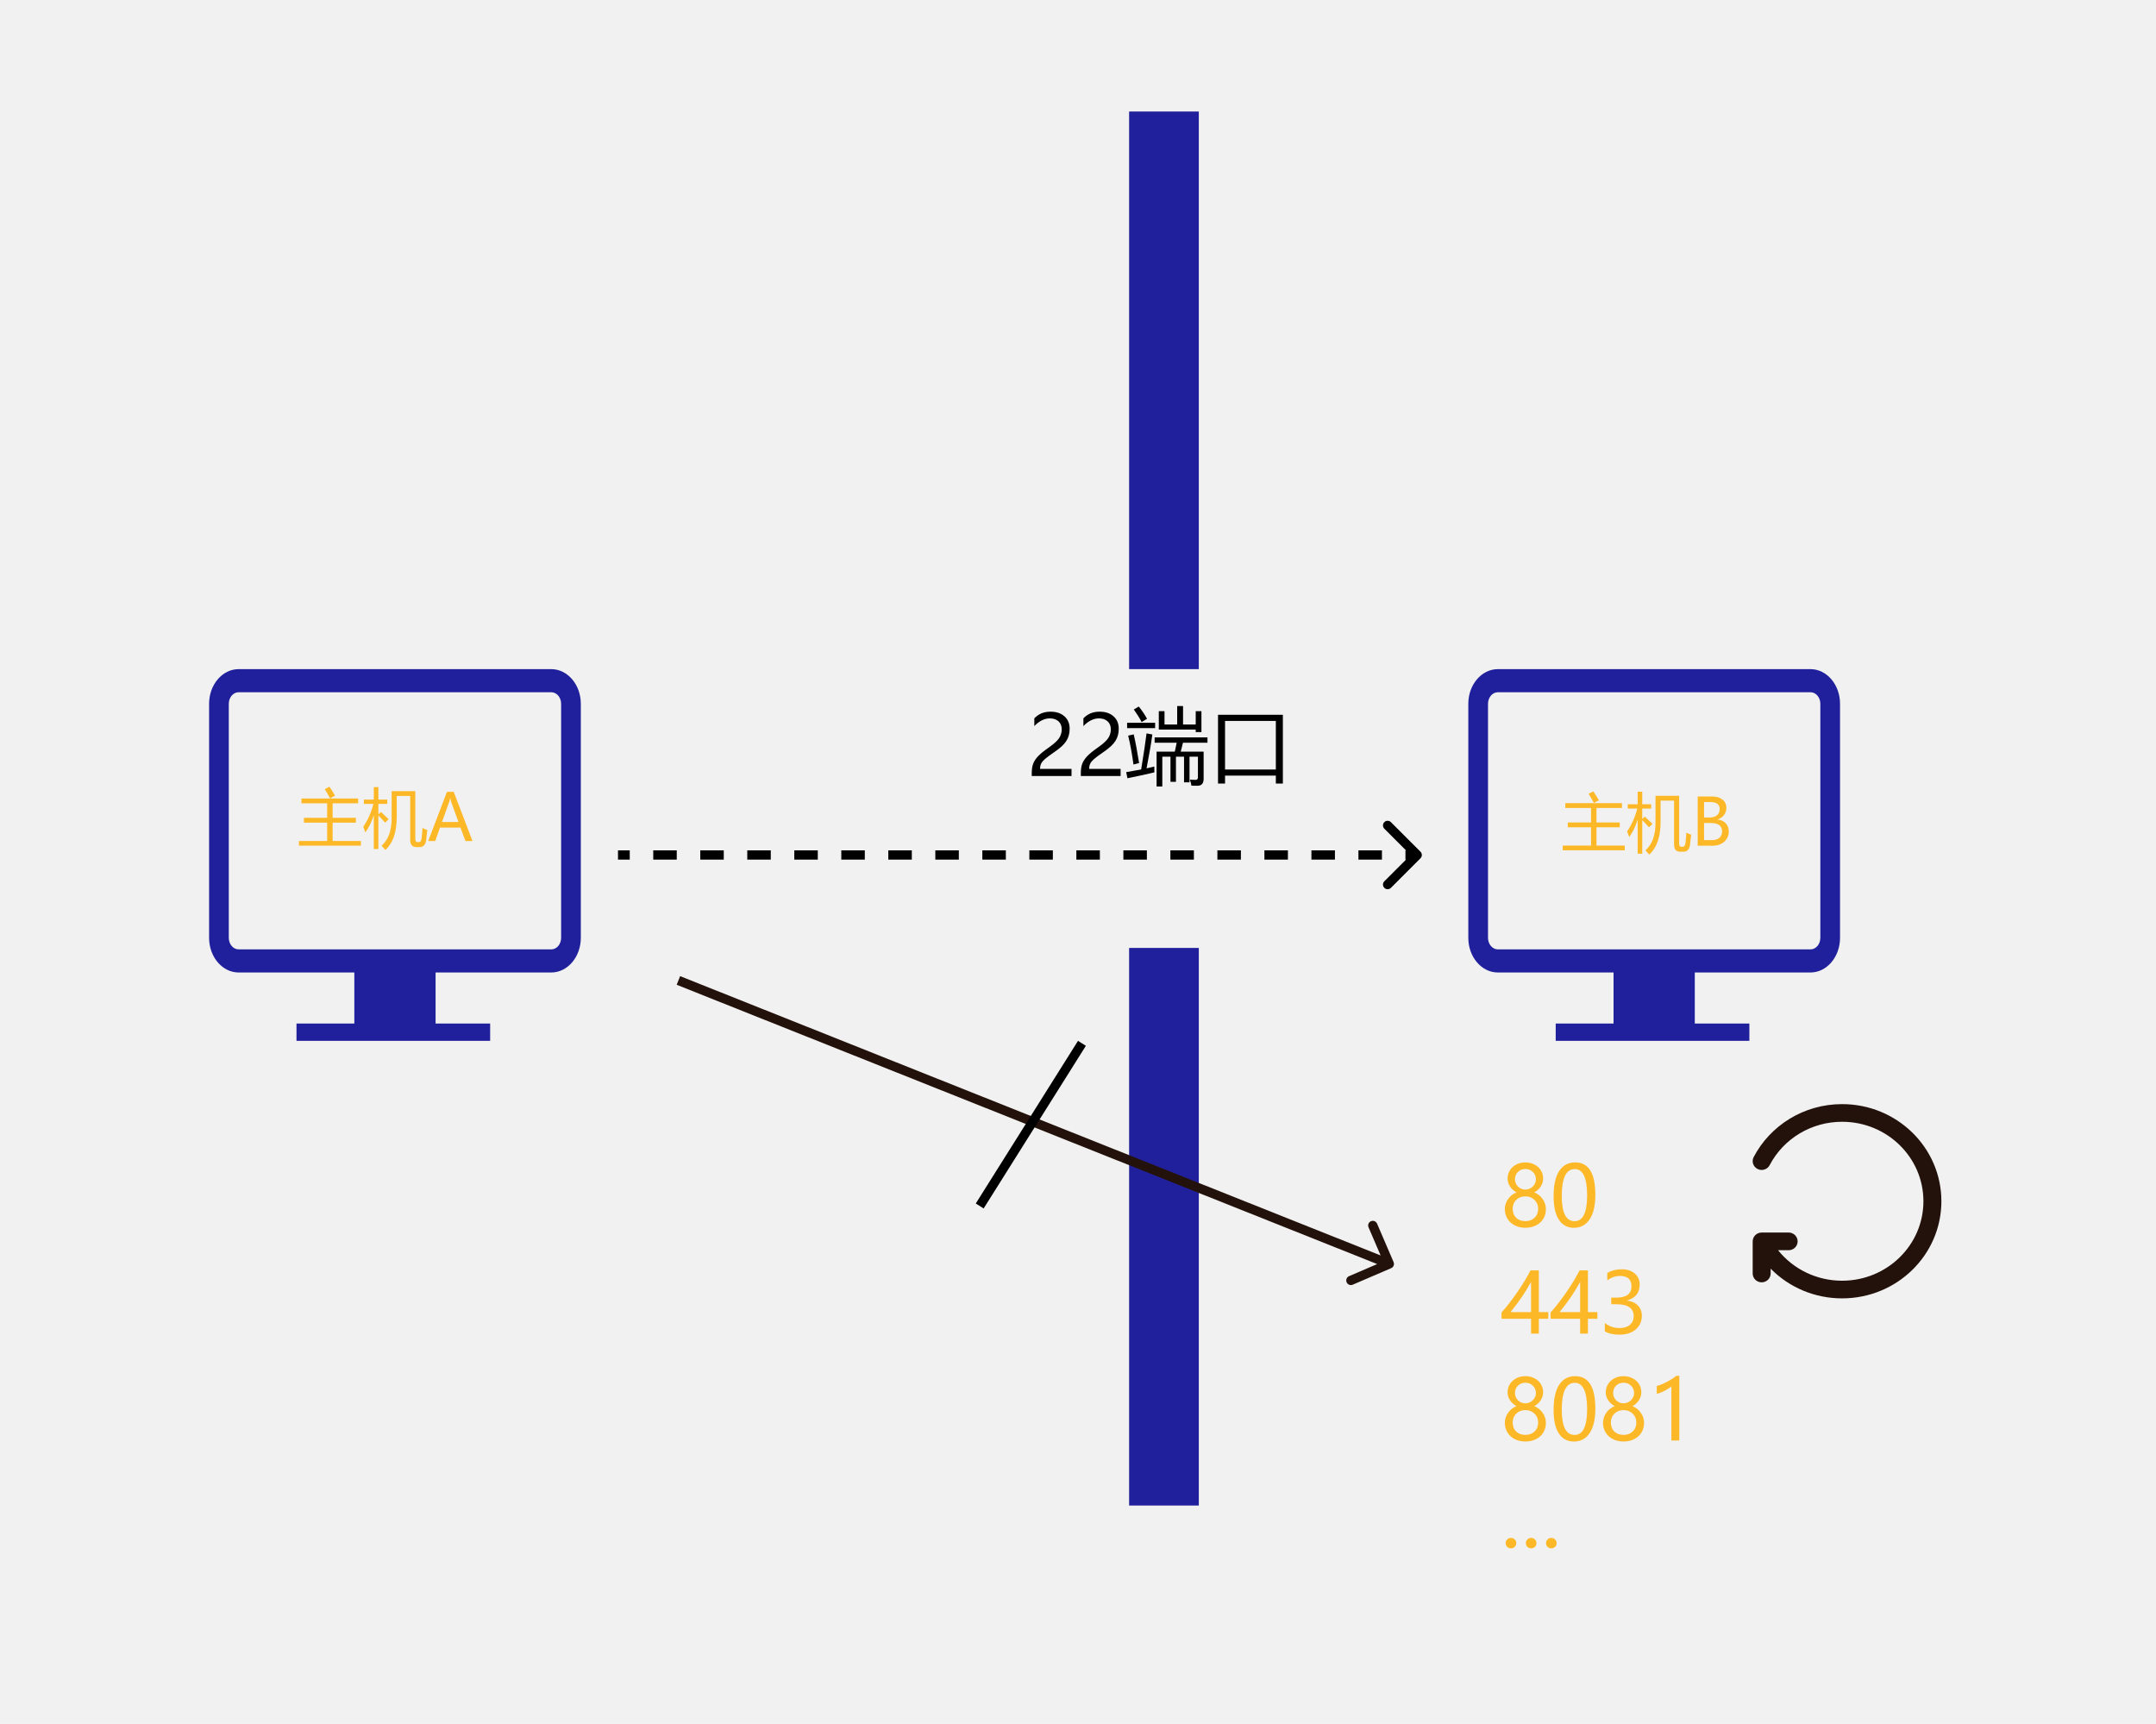
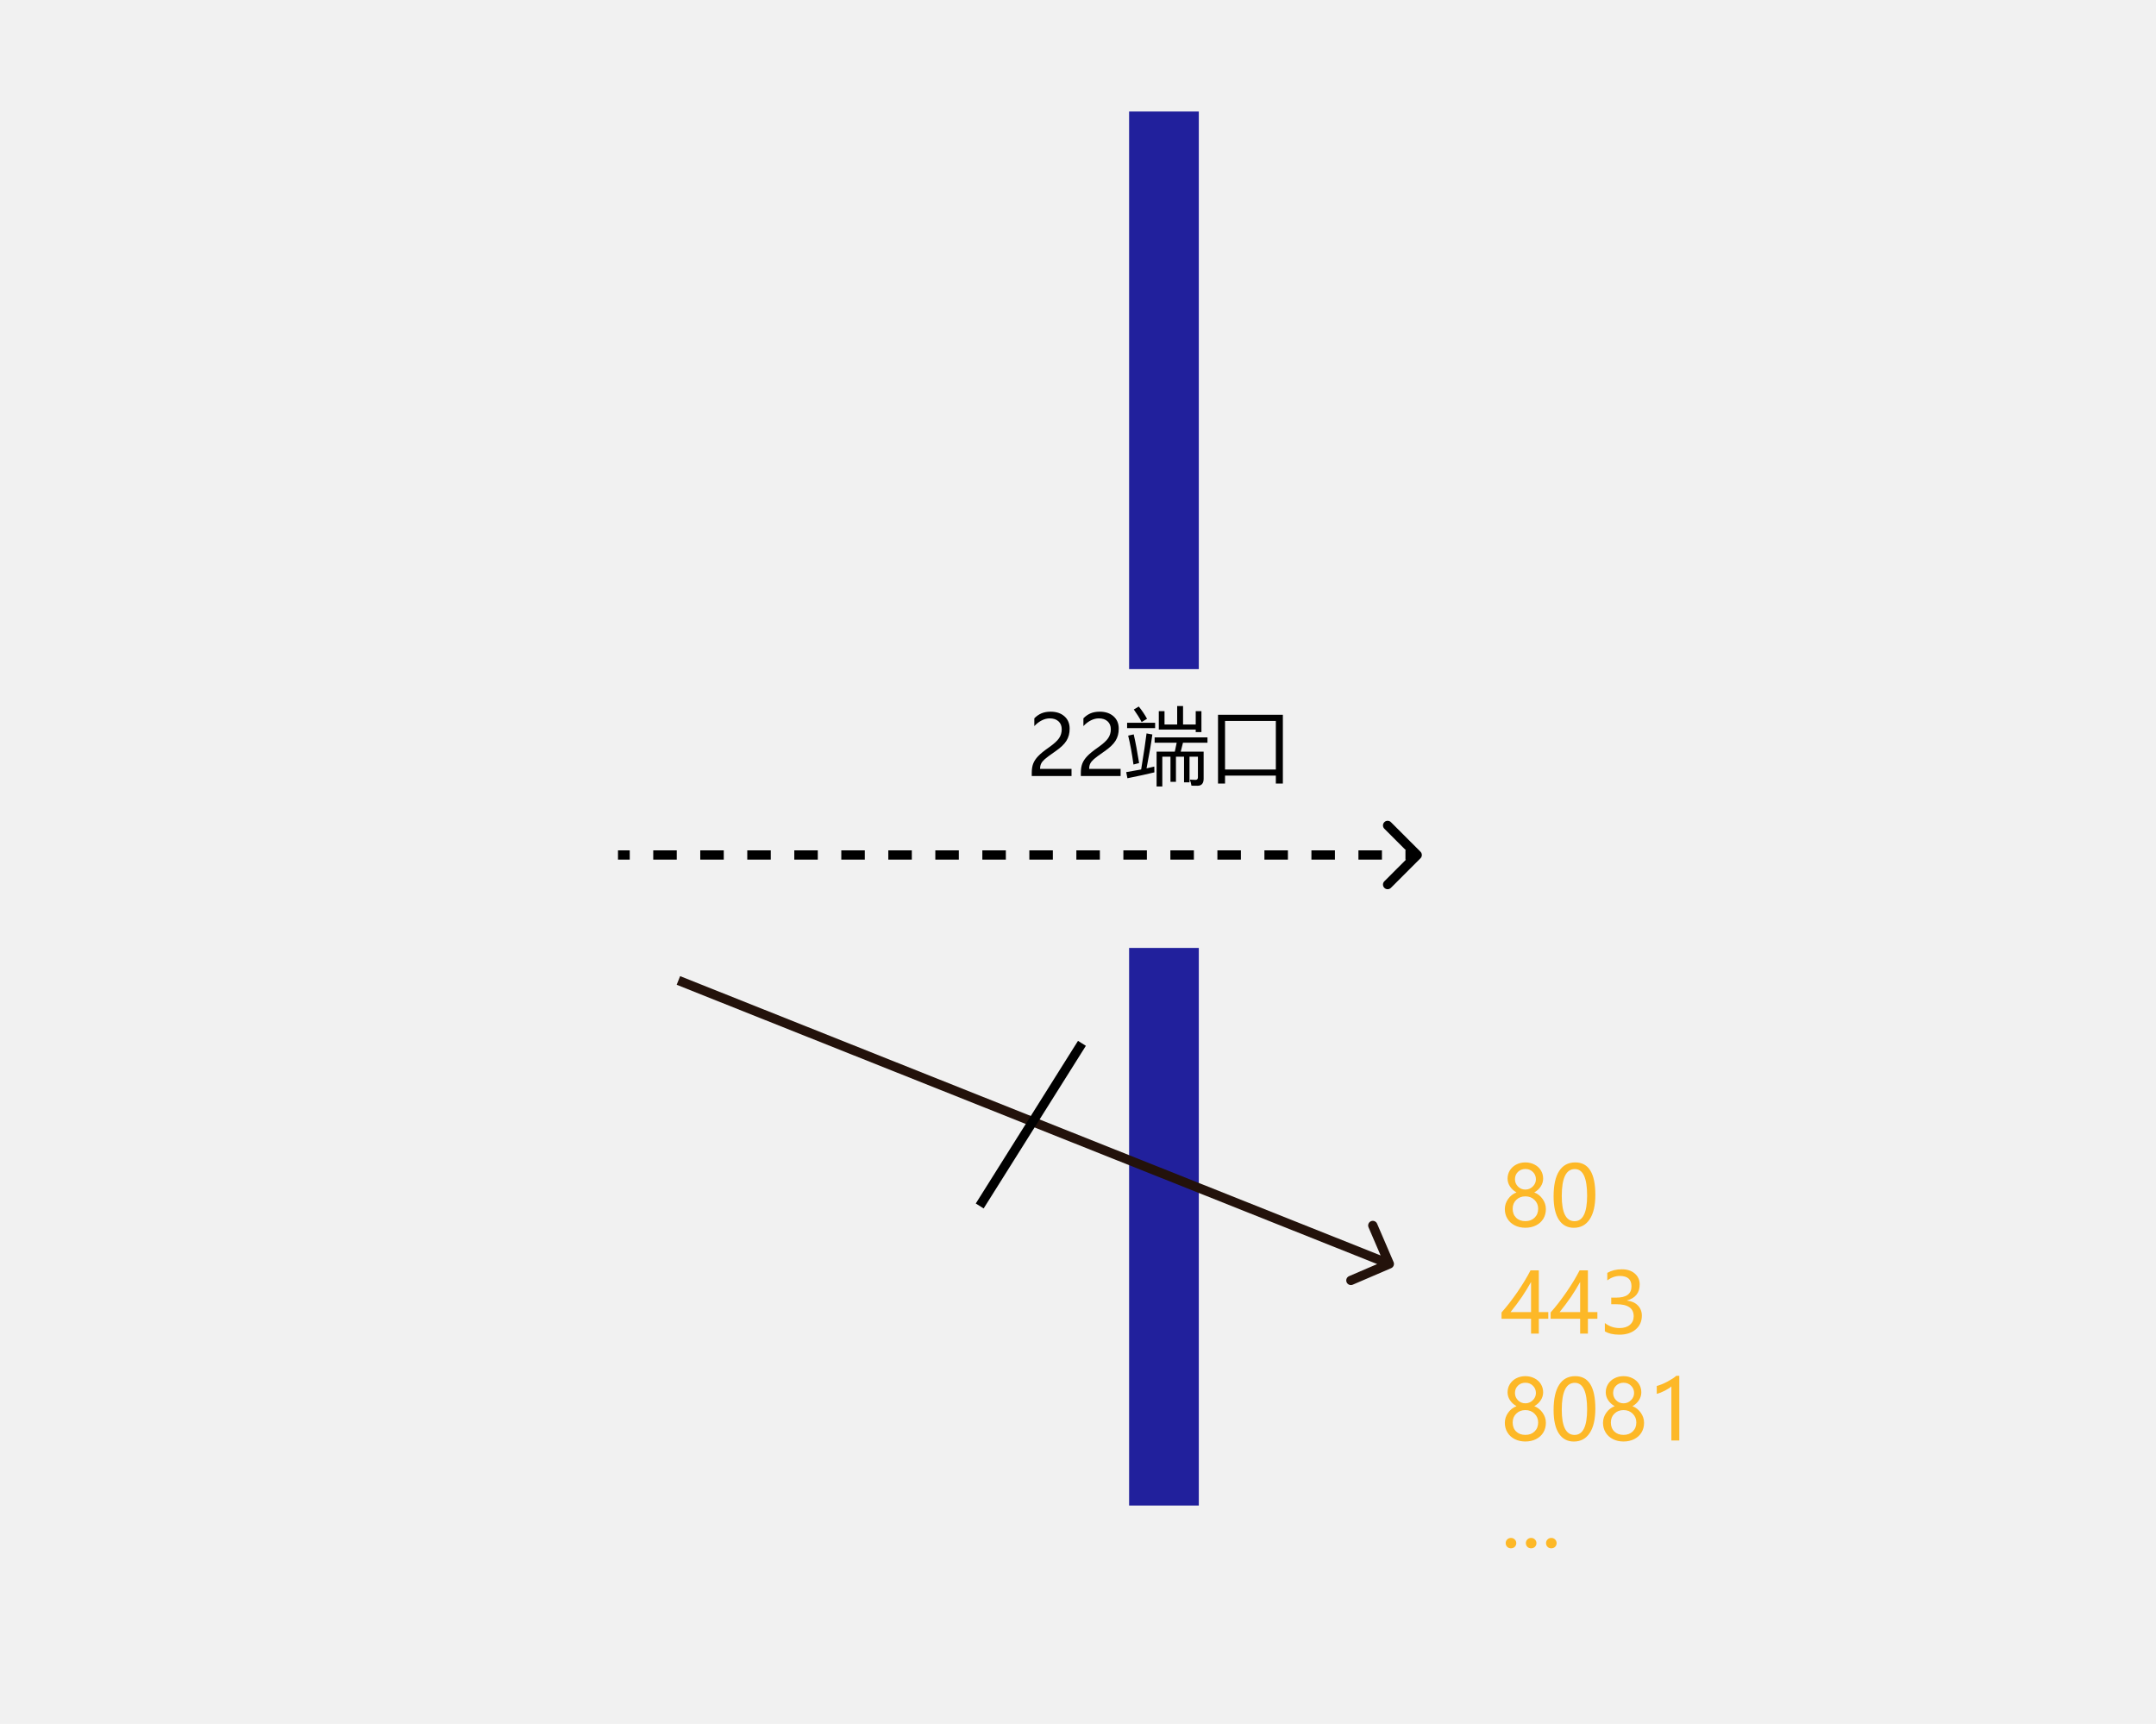
<svg xmlns="http://www.w3.org/2000/svg" width="464" height="371" viewBox="0 0 464 371" fill="none">
  <rect width="464" height="371" fill="#F1F1F1" />
  <g clip-path="url(#clip0)">
    <path d="M118.642 144H51.358C47.853 144 45 147.346 45 151.46V201.824C45 205.937 47.852 209.286 51.358 209.286H76.258V220.27H63.808V224H105.486V220.27H93.742V209.286H118.642C122.148 209.286 125 205.938 125 201.825V151.46C125.001 147.346 122.148 144 118.642 144ZM120.761 201.825C120.761 203.197 119.811 204.312 118.642 204.312H51.357C50.188 204.31 49.24 203.198 49.238 201.825V151.46C49.24 150.088 50.188 148.975 51.357 148.974H118.642C119.813 148.975 120.761 150.088 120.762 151.46V201.825H120.761V201.825Z" fill="#21209C" />
    <path d="M64.328 180.979H70.412V177.042H65.408V176.003H70.412V172.886H64.875V171.847H77.07V172.886H71.588V176.003H76.592V177.042H71.588V180.979H77.672V181.991H64.328V180.979ZM69.893 169.823L70.904 169.304C71.46 170.133 71.861 170.776 72.107 171.231L71.027 171.806C70.535 170.894 70.157 170.233 69.893 169.823ZM85.383 171.3V175.825C85.383 179.088 84.567 181.453 82.936 182.921C82.68 182.611 82.412 182.301 82.129 181.991C83.569 180.724 84.289 178.751 84.289 176.071V170.261H89.375V180.542C89.375 180.998 89.534 181.226 89.853 181.226H90.168C90.46 181.226 90.647 180.97 90.728 180.46C90.82 179.758 90.883 179.002 90.92 178.19C91.239 178.345 91.585 178.491 91.959 178.628C91.877 179.53 91.795 180.269 91.713 180.843C91.567 181.809 91.102 182.292 90.318 182.292H89.594C88.719 182.292 88.281 181.772 88.281 180.733V171.3H85.383ZM78.178 177.931C79.199 176.409 79.925 174.768 80.358 173.009H78.314V172.079H80.447V169.386H81.432V172.079H83.346V173.009H81.432V175.278L81.978 174.731C82.68 175.369 83.232 175.889 83.633 176.29L82.894 177.042C82.334 176.422 81.846 175.907 81.432 175.497V182.716H80.447V175.388C79.96 176.933 79.353 178.181 78.629 179.134C78.483 178.724 78.333 178.323 78.178 177.931ZM101.687 181H100.176L99.096 178.102H94.686L93.668 181H92.157L96.19 170.411H97.653L101.687 181ZM98.672 176.905L97.072 172.503C97.022 172.362 96.967 172.116 96.908 171.765H96.874C96.824 172.084 96.767 172.33 96.703 172.503L95.117 176.905H98.672Z" fill="#FDB827" />
  </g>
  <g clip-path="url(#clip1)">
    <path d="M389.642 144H322.358C318.853 144 316 147.346 316 151.46V201.824C316 205.937 318.852 209.286 322.358 209.286H347.258V220.27H334.808V224H376.486V220.27H364.742V209.286H389.642C393.148 209.286 396 205.938 396 201.825V151.46C396.001 147.346 393.148 144 389.642 144ZM391.761 201.825C391.761 203.197 390.811 204.312 389.642 204.312H322.357C321.188 204.31 320.24 203.198 320.238 201.825V151.46C320.24 150.088 321.188 148.975 322.357 148.974H389.642C390.813 148.975 391.761 150.088 391.762 151.46V201.825H391.761V201.825Z" fill="#21209C" />
    <path d="M336.328 181.979H342.412V178.042H337.408V177.003H342.412V173.886H336.875V172.847H349.07V173.886H343.588V177.003H348.592V178.042H343.588V181.979H349.672V182.991H336.328V181.979ZM341.893 170.823L342.904 170.304C343.46 171.133 343.861 171.776 344.107 172.231L343.027 172.806C342.535 171.894 342.157 171.233 341.893 170.823ZM357.383 172.3V176.825C357.383 180.088 356.567 182.453 354.936 183.921C354.68 183.611 354.411 183.301 354.129 182.991C355.569 181.724 356.289 179.751 356.289 177.071V171.261H361.375V181.542C361.375 181.998 361.535 182.226 361.854 182.226H362.168C362.46 182.226 362.646 181.97 362.729 181.46C362.82 180.758 362.883 180.002 362.92 179.19C363.239 179.345 363.585 179.491 363.959 179.628C363.877 180.53 363.795 181.269 363.713 181.843C363.567 182.809 363.102 183.292 362.318 183.292H361.594C360.719 183.292 360.281 182.772 360.281 181.733V172.3H357.383ZM350.178 178.931C351.199 177.409 351.925 175.768 352.358 174.009H350.314V173.079H352.447V170.386H353.432V173.079H355.346V174.009H353.432V176.278L353.979 175.731C354.68 176.369 355.232 176.889 355.633 177.29L354.895 178.042C354.334 177.422 353.846 176.907 353.432 176.497V183.716H352.447V176.388C351.96 177.933 351.354 179.181 350.629 180.134C350.483 179.724 350.333 179.323 350.178 178.931ZM365.367 182V171.411H368.478C369.407 171.411 370.15 171.634 370.706 172.081C371.262 172.523 371.54 173.111 371.54 173.845C371.54 174.428 371.374 174.943 371.041 175.39C370.713 175.836 370.259 176.153 369.681 176.34V176.367C370.401 176.449 370.975 176.723 371.403 177.188C371.836 177.648 372.053 178.233 372.053 178.944C372.053 179.856 371.725 180.594 371.068 181.159C370.417 181.72 369.58 182 368.56 182H365.367ZM366.734 172.607V175.923H367.979C368.639 175.923 369.157 175.763 369.53 175.444C369.909 175.121 370.098 174.674 370.098 174.104C370.098 173.106 369.432 172.607 368.102 172.607H366.734ZM366.734 177.112V180.804H368.375C369.09 180.804 369.642 180.64 370.029 180.312C370.421 179.979 370.617 179.519 370.617 178.931C370.617 177.718 369.795 177.112 368.149 177.112H366.734Z" fill="#FDB827" />
  </g>
  <rect x="243" y="24" width="15" height="120" fill="#21209C" />
  <rect x="243" y="204" width="15" height="120" fill="#21209C" />
  <path d="M228.497 156.954C228.497 156.222 228.266 155.647 227.803 155.231C227.34 154.81 226.71 154.599 225.913 154.599C225.351 154.599 224.782 154.742 224.208 155.029C223.634 155.316 223.098 155.727 222.6 156.26V154.59C223.045 154.127 223.549 153.772 224.111 153.526C224.68 153.28 225.345 153.157 226.106 153.157C227.337 153.157 228.327 153.488 229.077 154.15C229.827 154.807 230.202 155.697 230.202 156.822C230.202 157.824 229.971 158.691 229.508 159.424C229.051 160.156 228.266 160.906 227.152 161.674C226.016 162.459 225.254 163.021 224.867 163.361C224.486 163.701 224.22 164.026 224.067 164.337C223.915 164.647 223.839 165.025 223.839 165.471H230.606V167H222.046V166.323C222.046 165.538 222.151 164.873 222.362 164.328C222.579 163.777 222.934 163.244 223.426 162.729C223.918 162.207 224.686 161.583 225.729 160.856C226.795 160.106 227.521 159.45 227.908 158.888C228.301 158.319 228.497 157.675 228.497 156.954ZM239.062 156.954C239.062 156.222 238.83 155.647 238.367 155.231C237.904 154.81 237.274 154.599 236.478 154.599C235.915 154.599 235.347 154.742 234.772 155.029C234.198 155.316 233.662 155.727 233.164 156.26V154.59C233.609 154.127 234.113 153.772 234.676 153.526C235.244 153.28 235.909 153.157 236.671 153.157C237.901 153.157 238.892 153.488 239.642 154.15C240.392 154.807 240.767 155.697 240.767 156.822C240.767 157.824 240.535 158.691 240.072 159.424C239.615 160.156 238.83 160.906 237.717 161.674C236.58 162.459 235.818 163.021 235.432 163.361C235.051 163.701 234.784 164.026 234.632 164.337C234.479 164.647 234.403 165.025 234.403 165.471H241.171V167H232.61V166.323C232.61 165.538 232.716 164.873 232.927 164.328C233.144 163.777 233.498 163.244 233.99 162.729C234.482 162.207 235.25 161.583 236.293 160.856C237.359 160.106 238.086 159.45 238.473 158.888C238.865 158.319 239.062 157.675 239.062 156.954ZM248.492 158.694H259.865V159.837H254.592L254.108 161.753H259.039V167.589C259.039 168.597 258.594 169.101 257.703 169.101C257.398 169.101 256.971 169.095 256.42 169.083C256.338 168.603 256.221 168.169 256.068 167.782C256.467 167.817 256.871 167.835 257.281 167.835C257.633 167.835 257.809 167.653 257.809 167.29V162.843H255.998V168.362H254.82V162.843H253.08V168.257H251.902V162.843H250.145V169.259H248.914V161.753H252.834L253.238 159.837H248.492V158.694ZM257.334 157.552V157.007H249.389V153.052H250.619V155.917H253.344V151.944H254.609V155.917H257.334V153.052H258.564V157.552H257.334ZM248 158.062C247.777 159.79 247.361 162.222 246.752 165.356C247.355 165.228 247.912 165.099 248.422 164.97C248.41 165.427 248.416 165.843 248.439 166.218C247.115 166.546 245.182 166.968 242.639 167.483L242.375 166.165C243.553 165.972 244.625 165.781 245.592 165.594C246.166 162.072 246.553 159.485 246.752 157.833L248 158.062ZM242.797 158.308L243.992 158.044C244.379 159.72 244.766 161.776 245.152 164.214L243.939 164.53C243.623 162.187 243.242 160.112 242.797 158.308ZM242.568 155.548H248.598V156.69H242.568V155.548ZM244.01 152.683L245.082 152.05C245.773 152.905 246.365 153.784 246.857 154.687L245.697 155.39C245.275 154.569 244.713 153.667 244.01 152.683ZM262.133 153.825H276.09V168.626H274.578V166.921H263.645V168.626H262.133V153.825ZM274.578 165.603V155.144H263.645V165.603H274.578Z" fill="black" />
  <path d="M323.861 260.203C323.861 259.418 324.096 258.694 324.564 258.032C325.033 257.37 325.637 256.898 326.375 256.617C325.783 256.283 325.314 255.855 324.969 255.334C324.623 254.812 324.45 254.247 324.45 253.638C324.45 252.993 324.614 252.404 324.942 251.871C325.276 251.338 325.736 250.919 326.322 250.614C326.914 250.31 327.564 250.157 328.273 250.157C328.988 250.157 329.642 250.31 330.233 250.614C330.825 250.913 331.285 251.329 331.613 251.862C331.941 252.396 332.105 252.987 332.105 253.638C332.105 254.235 331.936 254.798 331.596 255.325C331.262 255.847 330.796 256.277 330.198 256.617C330.937 256.904 331.537 257.379 332 258.041C332.463 258.703 332.694 259.424 332.694 260.203C332.694 260.977 332.51 261.671 332.141 262.286C331.771 262.896 331.247 263.37 330.567 263.71C329.888 264.05 329.123 264.22 328.273 264.22C327.43 264.22 326.671 264.05 325.997 263.71C325.323 263.37 324.799 262.893 324.424 262.277C324.049 261.662 323.861 260.971 323.861 260.203ZM325.549 260.124C325.549 260.933 325.798 261.58 326.296 262.066C326.794 262.553 327.456 262.796 328.282 262.796C329.091 262.796 329.75 262.55 330.26 262.058C330.775 261.56 331.033 260.915 331.033 260.124C331.033 259.374 330.772 258.744 330.251 258.234C329.735 257.719 329.079 257.461 328.282 257.461C327.491 257.461 326.838 257.713 326.322 258.217C325.807 258.715 325.549 259.351 325.549 260.124ZM326.041 253.778C326.041 254.388 326.258 254.912 326.691 255.352C327.125 255.785 327.655 256.002 328.282 256.002C328.897 256.002 329.428 255.782 329.873 255.343C330.324 254.903 330.55 254.382 330.55 253.778C330.55 253.163 330.333 252.642 329.899 252.214C329.472 251.786 328.933 251.572 328.282 251.572C327.638 251.572 327.102 251.783 326.674 252.205C326.252 252.621 326.041 253.146 326.041 253.778ZM334.355 257.461C334.355 255.059 334.754 253.242 335.551 252.012C336.348 250.775 337.502 250.157 339.014 250.157C341.896 250.157 343.338 252.483 343.338 257.136C343.338 259.433 342.931 261.19 342.116 262.409C341.308 263.622 340.171 264.229 338.706 264.229C337.323 264.229 336.251 263.651 335.489 262.497C334.733 261.343 334.355 259.664 334.355 257.461ZM336.113 257.382C336.113 260.997 337.03 262.805 338.864 262.805C340.669 262.805 341.571 260.968 341.571 257.294C341.571 253.491 340.687 251.59 338.917 251.59C337.048 251.59 336.113 253.521 336.113 257.382ZM331.174 273.386V282.377H333.213V283.801H331.174V287H329.504V283.801H323.149V282.456C324.28 281.185 325.417 279.72 326.56 278.062C327.702 276.403 328.646 274.845 329.39 273.386H331.174ZM325.083 282.377H329.504V275.891C328.895 276.986 328.241 278.05 327.544 279.081C326.847 280.106 326.026 281.205 325.083 282.377ZM341.738 273.386V282.377H343.777V283.801H341.738V287H340.068V283.801H333.714V282.456C334.845 281.185 335.981 279.72 337.124 278.062C338.267 276.403 339.21 274.845 339.954 273.386H341.738ZM335.647 282.377H340.068V275.891C339.459 276.986 338.806 278.05 338.108 279.081C337.411 280.106 336.591 281.205 335.647 282.377ZM345.386 284.724C346.317 285.444 347.369 285.805 348.541 285.805C349.479 285.805 350.22 285.576 350.765 285.119C351.315 284.656 351.591 284.038 351.591 283.265C351.591 281.542 350.357 280.681 347.891 280.681H346.757V279.257H347.838C350.023 279.257 351.116 278.448 351.116 276.831C351.116 275.337 350.281 274.59 348.611 274.59C347.656 274.59 346.757 274.912 345.913 275.557V273.931C346.804 273.415 347.844 273.157 349.033 273.157C350.193 273.157 351.125 273.462 351.828 274.071C352.531 274.675 352.883 275.46 352.883 276.427C352.883 278.208 351.975 279.354 350.158 279.863V279.898C351.143 280.004 351.919 280.353 352.487 280.944C353.062 281.53 353.349 282.263 353.349 283.142C353.349 284.366 352.906 285.354 352.021 286.104C351.143 286.854 349.971 287.229 348.506 287.229C347.217 287.229 346.177 286.988 345.386 286.508V284.724ZM323.861 306.203C323.861 305.418 324.096 304.694 324.564 304.032C325.033 303.37 325.637 302.898 326.375 302.617C325.783 302.283 325.314 301.855 324.969 301.334C324.623 300.812 324.45 300.247 324.45 299.638C324.45 298.993 324.614 298.404 324.942 297.871C325.276 297.338 325.736 296.919 326.322 296.614C326.914 296.31 327.564 296.157 328.273 296.157C328.988 296.157 329.642 296.31 330.233 296.614C330.825 296.913 331.285 297.329 331.613 297.862C331.941 298.396 332.105 298.987 332.105 299.638C332.105 300.235 331.936 300.798 331.596 301.325C331.262 301.847 330.796 302.277 330.198 302.617C330.937 302.904 331.537 303.379 332 304.041C332.463 304.703 332.694 305.424 332.694 306.203C332.694 306.977 332.51 307.671 332.141 308.286C331.771 308.896 331.247 309.37 330.567 309.71C329.888 310.05 329.123 310.22 328.273 310.22C327.43 310.22 326.671 310.05 325.997 309.71C325.323 309.37 324.799 308.893 324.424 308.277C324.049 307.662 323.861 306.971 323.861 306.203ZM325.549 306.124C325.549 306.933 325.798 307.58 326.296 308.066C326.794 308.553 327.456 308.796 328.282 308.796C329.091 308.796 329.75 308.55 330.26 308.058C330.775 307.56 331.033 306.915 331.033 306.124C331.033 305.374 330.772 304.744 330.251 304.234C329.735 303.719 329.079 303.461 328.282 303.461C327.491 303.461 326.838 303.713 326.322 304.217C325.807 304.715 325.549 305.351 325.549 306.124ZM326.041 299.778C326.041 300.388 326.258 300.912 326.691 301.352C327.125 301.785 327.655 302.002 328.282 302.002C328.897 302.002 329.428 301.782 329.873 301.343C330.324 300.903 330.55 300.382 330.55 299.778C330.55 299.163 330.333 298.642 329.899 298.214C329.472 297.786 328.933 297.572 328.282 297.572C327.638 297.572 327.102 297.783 326.674 298.205C326.252 298.621 326.041 299.146 326.041 299.778ZM334.355 303.461C334.355 301.059 334.754 299.242 335.551 298.012C336.348 296.775 337.502 296.157 339.014 296.157C341.896 296.157 343.338 298.483 343.338 303.136C343.338 305.433 342.931 307.19 342.116 308.409C341.308 309.622 340.171 310.229 338.706 310.229C337.323 310.229 336.251 309.651 335.489 308.497C334.733 307.343 334.355 305.664 334.355 303.461ZM336.113 303.382C336.113 306.997 337.03 308.805 338.864 308.805C340.669 308.805 341.571 306.968 341.571 303.294C341.571 299.491 340.687 297.59 338.917 297.59C337.048 297.59 336.113 299.521 336.113 303.382ZM344.99 306.203C344.99 305.418 345.225 304.694 345.693 304.032C346.162 303.37 346.766 302.898 347.504 302.617C346.912 302.283 346.443 301.855 346.098 301.334C345.752 300.812 345.579 300.247 345.579 299.638C345.579 298.993 345.743 298.404 346.071 297.871C346.405 297.338 346.865 296.919 347.451 296.614C348.043 296.31 348.693 296.157 349.402 296.157C350.117 296.157 350.771 296.31 351.362 296.614C351.954 296.913 352.414 297.329 352.742 297.862C353.07 298.396 353.234 298.987 353.234 299.638C353.234 300.235 353.064 300.798 352.725 301.325C352.391 301.847 351.925 302.277 351.327 302.617C352.065 302.904 352.666 303.379 353.129 304.041C353.592 304.703 353.823 305.424 353.823 306.203C353.823 306.977 353.639 307.671 353.27 308.286C352.9 308.896 352.376 309.37 351.696 309.71C351.017 310.05 350.252 310.22 349.402 310.22C348.559 310.22 347.8 310.05 347.126 309.71C346.452 309.37 345.928 308.893 345.553 308.277C345.178 307.662 344.99 306.971 344.99 306.203ZM346.678 306.124C346.678 306.933 346.927 307.58 347.425 308.066C347.923 308.553 348.585 308.796 349.411 308.796C350.22 308.796 350.879 308.55 351.389 308.058C351.904 307.56 352.162 306.915 352.162 306.124C352.162 305.374 351.901 304.744 351.38 304.234C350.864 303.719 350.208 303.461 349.411 303.461C348.62 303.461 347.967 303.713 347.451 304.217C346.936 304.715 346.678 305.351 346.678 306.124ZM347.17 299.778C347.17 300.388 347.387 300.912 347.82 301.352C348.254 301.785 348.784 302.002 349.411 302.002C350.026 302.002 350.557 301.782 351.002 301.343C351.453 300.903 351.679 300.382 351.679 299.778C351.679 299.163 351.462 298.642 351.028 298.214C350.601 297.786 350.062 297.572 349.411 297.572C348.767 297.572 348.23 297.783 347.803 298.205C347.381 298.621 347.17 299.146 347.17 299.778ZM359.703 310V298.354C359.434 298.624 358.977 298.926 358.332 299.26C357.693 299.594 357.102 299.828 356.557 299.963V298.275C357.277 298.076 358.048 297.76 358.868 297.326C359.688 296.887 360.318 296.474 360.758 296.087H361.408V310H359.703ZM324.046 332.095C324.046 331.778 324.154 331.512 324.371 331.295C324.588 331.078 324.857 330.97 325.18 330.97C325.508 330.97 325.78 331.081 325.997 331.304C326.214 331.521 326.322 331.784 326.322 332.095C326.322 332.399 326.214 332.663 325.997 332.886C325.78 333.103 325.505 333.211 325.171 333.211C324.849 333.211 324.579 333.103 324.362 332.886C324.151 332.663 324.046 332.399 324.046 332.095ZM328.388 332.095C328.388 331.778 328.496 331.512 328.713 331.295C328.93 331.078 329.199 330.97 329.521 330.97C329.85 330.97 330.122 331.081 330.339 331.304C330.556 331.521 330.664 331.784 330.664 332.095C330.664 332.399 330.556 332.663 330.339 332.886C330.122 333.103 329.847 333.211 329.513 333.211C329.19 333.211 328.921 333.103 328.704 332.886C328.493 332.663 328.388 332.399 328.388 332.095ZM332.729 332.095C332.729 331.778 332.838 331.512 333.055 331.295C333.271 331.078 333.541 330.97 333.863 330.97C334.191 330.97 334.464 331.081 334.681 331.304C334.897 331.521 335.006 331.784 335.006 332.095C335.006 332.399 334.897 332.663 334.681 332.886C334.464 333.103 334.188 333.211 333.854 333.211C333.532 333.211 333.263 333.103 333.046 332.886C332.835 332.663 332.729 332.399 332.729 332.095Z" fill="#FDB827" />
  <path d="M299.395 272.919C299.902 272.701 300.137 272.112 299.919 271.605L296.364 263.337C296.146 262.829 295.558 262.595 295.05 262.813C294.543 263.031 294.309 263.619 294.527 264.127L297.686 271.476L290.337 274.636C289.829 274.854 289.595 275.442 289.813 275.95C290.031 276.457 290.619 276.691 291.127 276.473L299.395 272.919ZM145.63 211.929L298.63 272.929L299.37 271.071L146.37 210.071L145.63 211.929Z" fill="#23120B" />
  <line x1="232.847" y1="224.532" x2="210.847" y2="259.532" stroke="black" stroke-width="2" />
  <path d="M305.354 184.354C305.549 184.158 305.549 183.842 305.354 183.646L302.172 180.464C301.976 180.269 301.66 180.269 301.464 180.464C301.269 180.66 301.269 180.976 301.464 181.172L304.293 184L301.464 186.828C301.269 187.024 301.269 187.34 301.464 187.536C301.66 187.731 301.976 187.731 302.172 187.536L305.354 184.354ZM133 184.5H135.529V183.5H133V184.5ZM140.588 184.5H145.647V183.5H140.588V184.5ZM150.706 184.5H155.765V183.5H150.706V184.5ZM160.824 184.5H165.882V183.5H160.824V184.5ZM170.941 184.5H176V183.5H170.941V184.5ZM181.059 184.5H186.118V183.5H181.059V184.5ZM191.176 184.5H196.235V183.5H191.176V184.5ZM201.294 184.5H206.353V183.5H201.294V184.5ZM211.412 184.5H216.471V183.5H211.412V184.5ZM221.529 184.5H226.588V183.5H221.529V184.5ZM231.647 184.5H236.706V183.5H231.647V184.5ZM241.765 184.5H246.824V183.5H241.765V184.5ZM251.882 184.5H256.941V183.5H251.882V184.5ZM262 184.5H267.059V183.5H262V184.5ZM272.118 184.5H277.176V183.5H272.118V184.5ZM282.235 184.5H287.294V183.5H282.235V184.5ZM292.353 184.5H297.412V183.5H292.353V184.5ZM302.471 184.5H305V183.5H302.471V184.5ZM305.707 184.707C306.098 184.317 306.098 183.683 305.707 183.293L299.343 176.929C298.953 176.538 298.319 176.538 297.929 176.929C297.538 177.319 297.538 177.953 297.929 178.343L303.586 184L297.929 189.657C297.538 190.047 297.538 190.681 297.929 191.071C298.319 191.462 298.953 191.462 299.343 191.071L305.707 184.707ZM133 185H135.529V183H133V185ZM140.588 185H145.647V183H140.588V185ZM150.706 185H155.765V183H150.706V185ZM160.824 185H165.882V183H160.824V185ZM170.941 185H176V183H170.941V185ZM181.059 185H186.118V183H181.059V185ZM191.176 185H196.235V183H191.176V185ZM201.294 185H206.353V183H201.294V185ZM211.412 185H216.471V183H211.412V185ZM221.529 185H226.588V183H221.529V185ZM231.647 185H236.706V183H231.647V185ZM241.765 185H246.824V183H241.765V185ZM251.882 185H256.941V183H251.882V185ZM262 185H267.059V183H262V185ZM272.118 185H277.176V183H272.118V185ZM282.235 185H287.294V183H282.235V185ZM292.353 185H297.412V183H292.353V185ZM302.471 185H305V183H302.471V185Z" fill="black" />
  <g clip-path="url(#clip2)">
-     <path d="M396.447 275.616C391.071 275.625 385.989 273.204 382.664 269.051H384.937C385.628 269.051 386.266 268.689 386.612 268.101C386.782 267.813 386.871 267.485 386.871 267.151C386.871 266.817 386.782 266.489 386.612 266.201C386.266 265.613 385.628 265.25 384.937 265.25H379.135C378.067 265.25 377.201 266.101 377.201 267.15V274.064C377.201 275.112 378.067 275.963 379.136 275.963C380.204 275.963 381.069 275.112 381.069 274.064V273.024C385.1 277.119 390.65 279.427 396.447 279.418C408.24 279.417 417.812 270.067 417.812 258.514C417.812 246.96 408.24 237.612 396.447 237.612C388.147 237.612 380.952 242.244 377.414 249.009C377.259 249.305 377.186 249.638 377.202 249.972C377.219 250.306 377.325 250.629 377.509 250.908C377.696 251.19 377.953 251.418 378.255 251.57C378.557 251.722 378.894 251.793 379.232 251.775C379.569 251.76 379.896 251.656 380.181 251.475C380.466 251.294 380.699 251.042 380.856 250.743C383.861 245.006 389.88 241.403 396.447 241.412C406.12 241.412 413.945 249.077 413.945 258.514C413.945 267.95 406.121 275.616 396.447 275.616V275.616Z" fill="#23120B" />
-   </g>
+     </g>
  <defs>
    <clipPath id="clip0">
-       <rect width="80" height="80" fill="white" transform="translate(45 144)" />
-     </clipPath>
+       </clipPath>
    <clipPath id="clip1">
-       <rect width="80" height="80" fill="white" transform="translate(316 144)" />
-     </clipPath>
+       </clipPath>
    <clipPath id="clip2">
      <rect width="43" height="43" fill="white" transform="translate(419 280) rotate(180)" />
    </clipPath>
  </defs>
</svg>